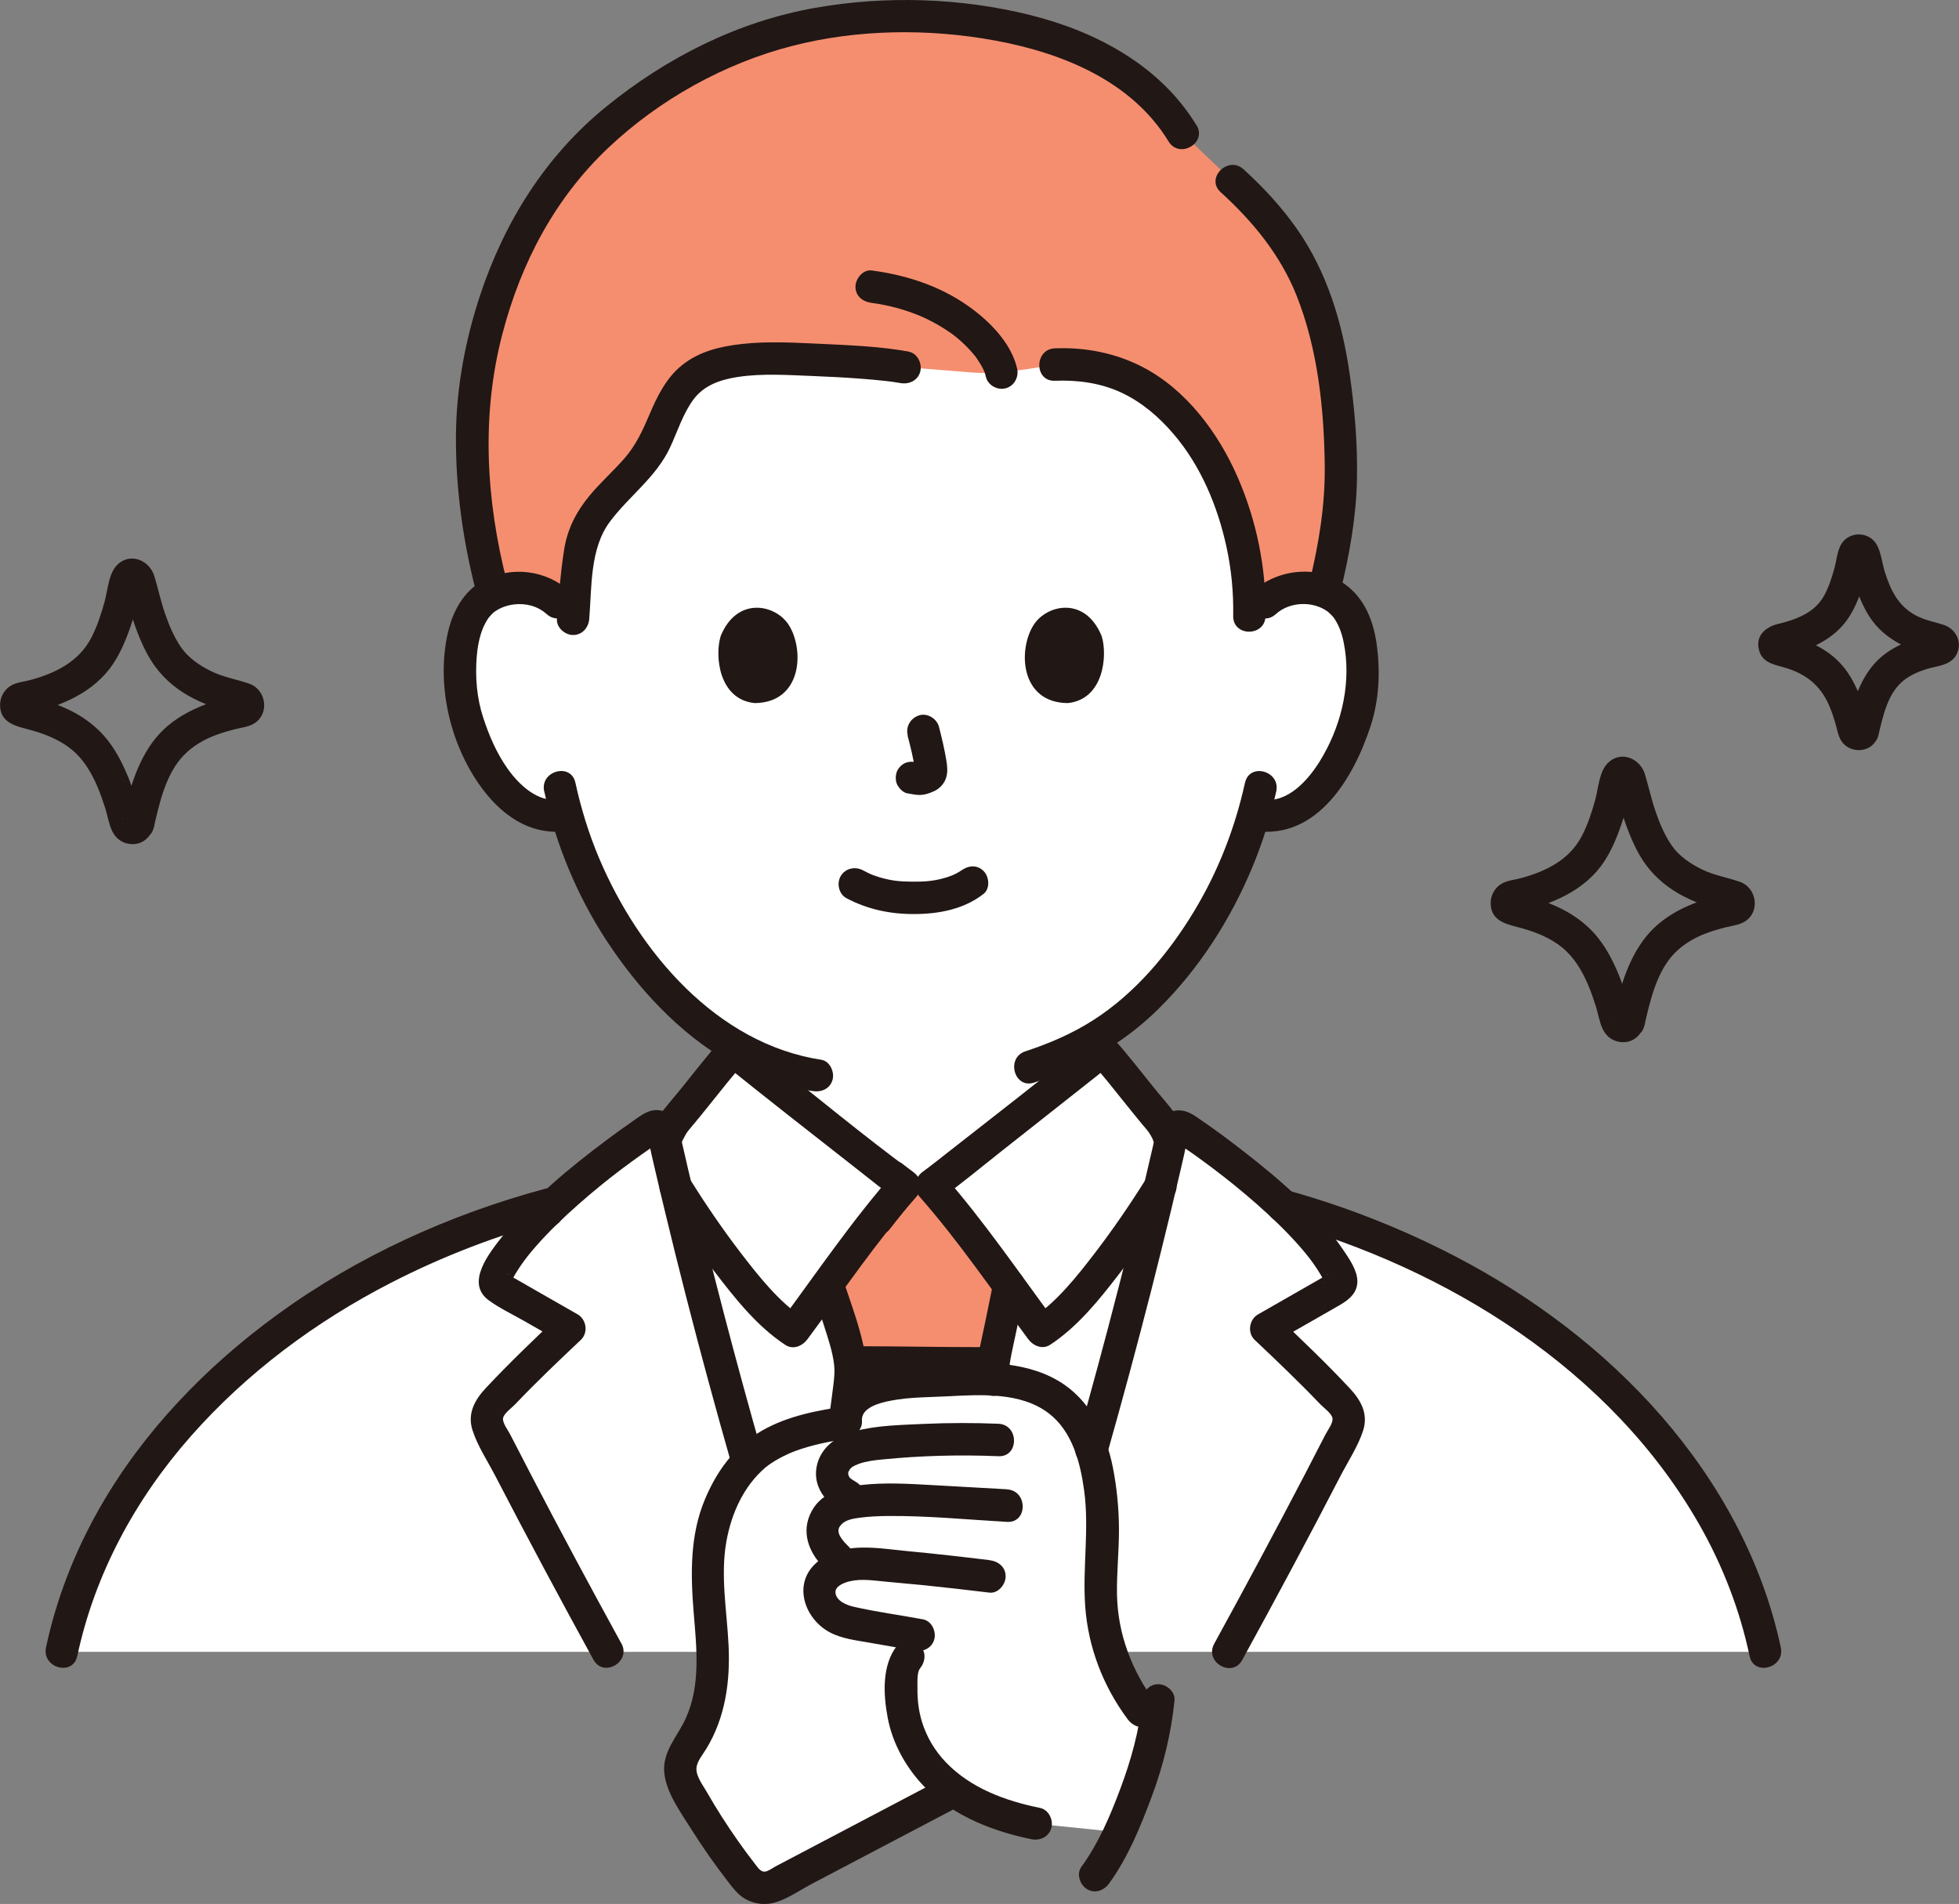
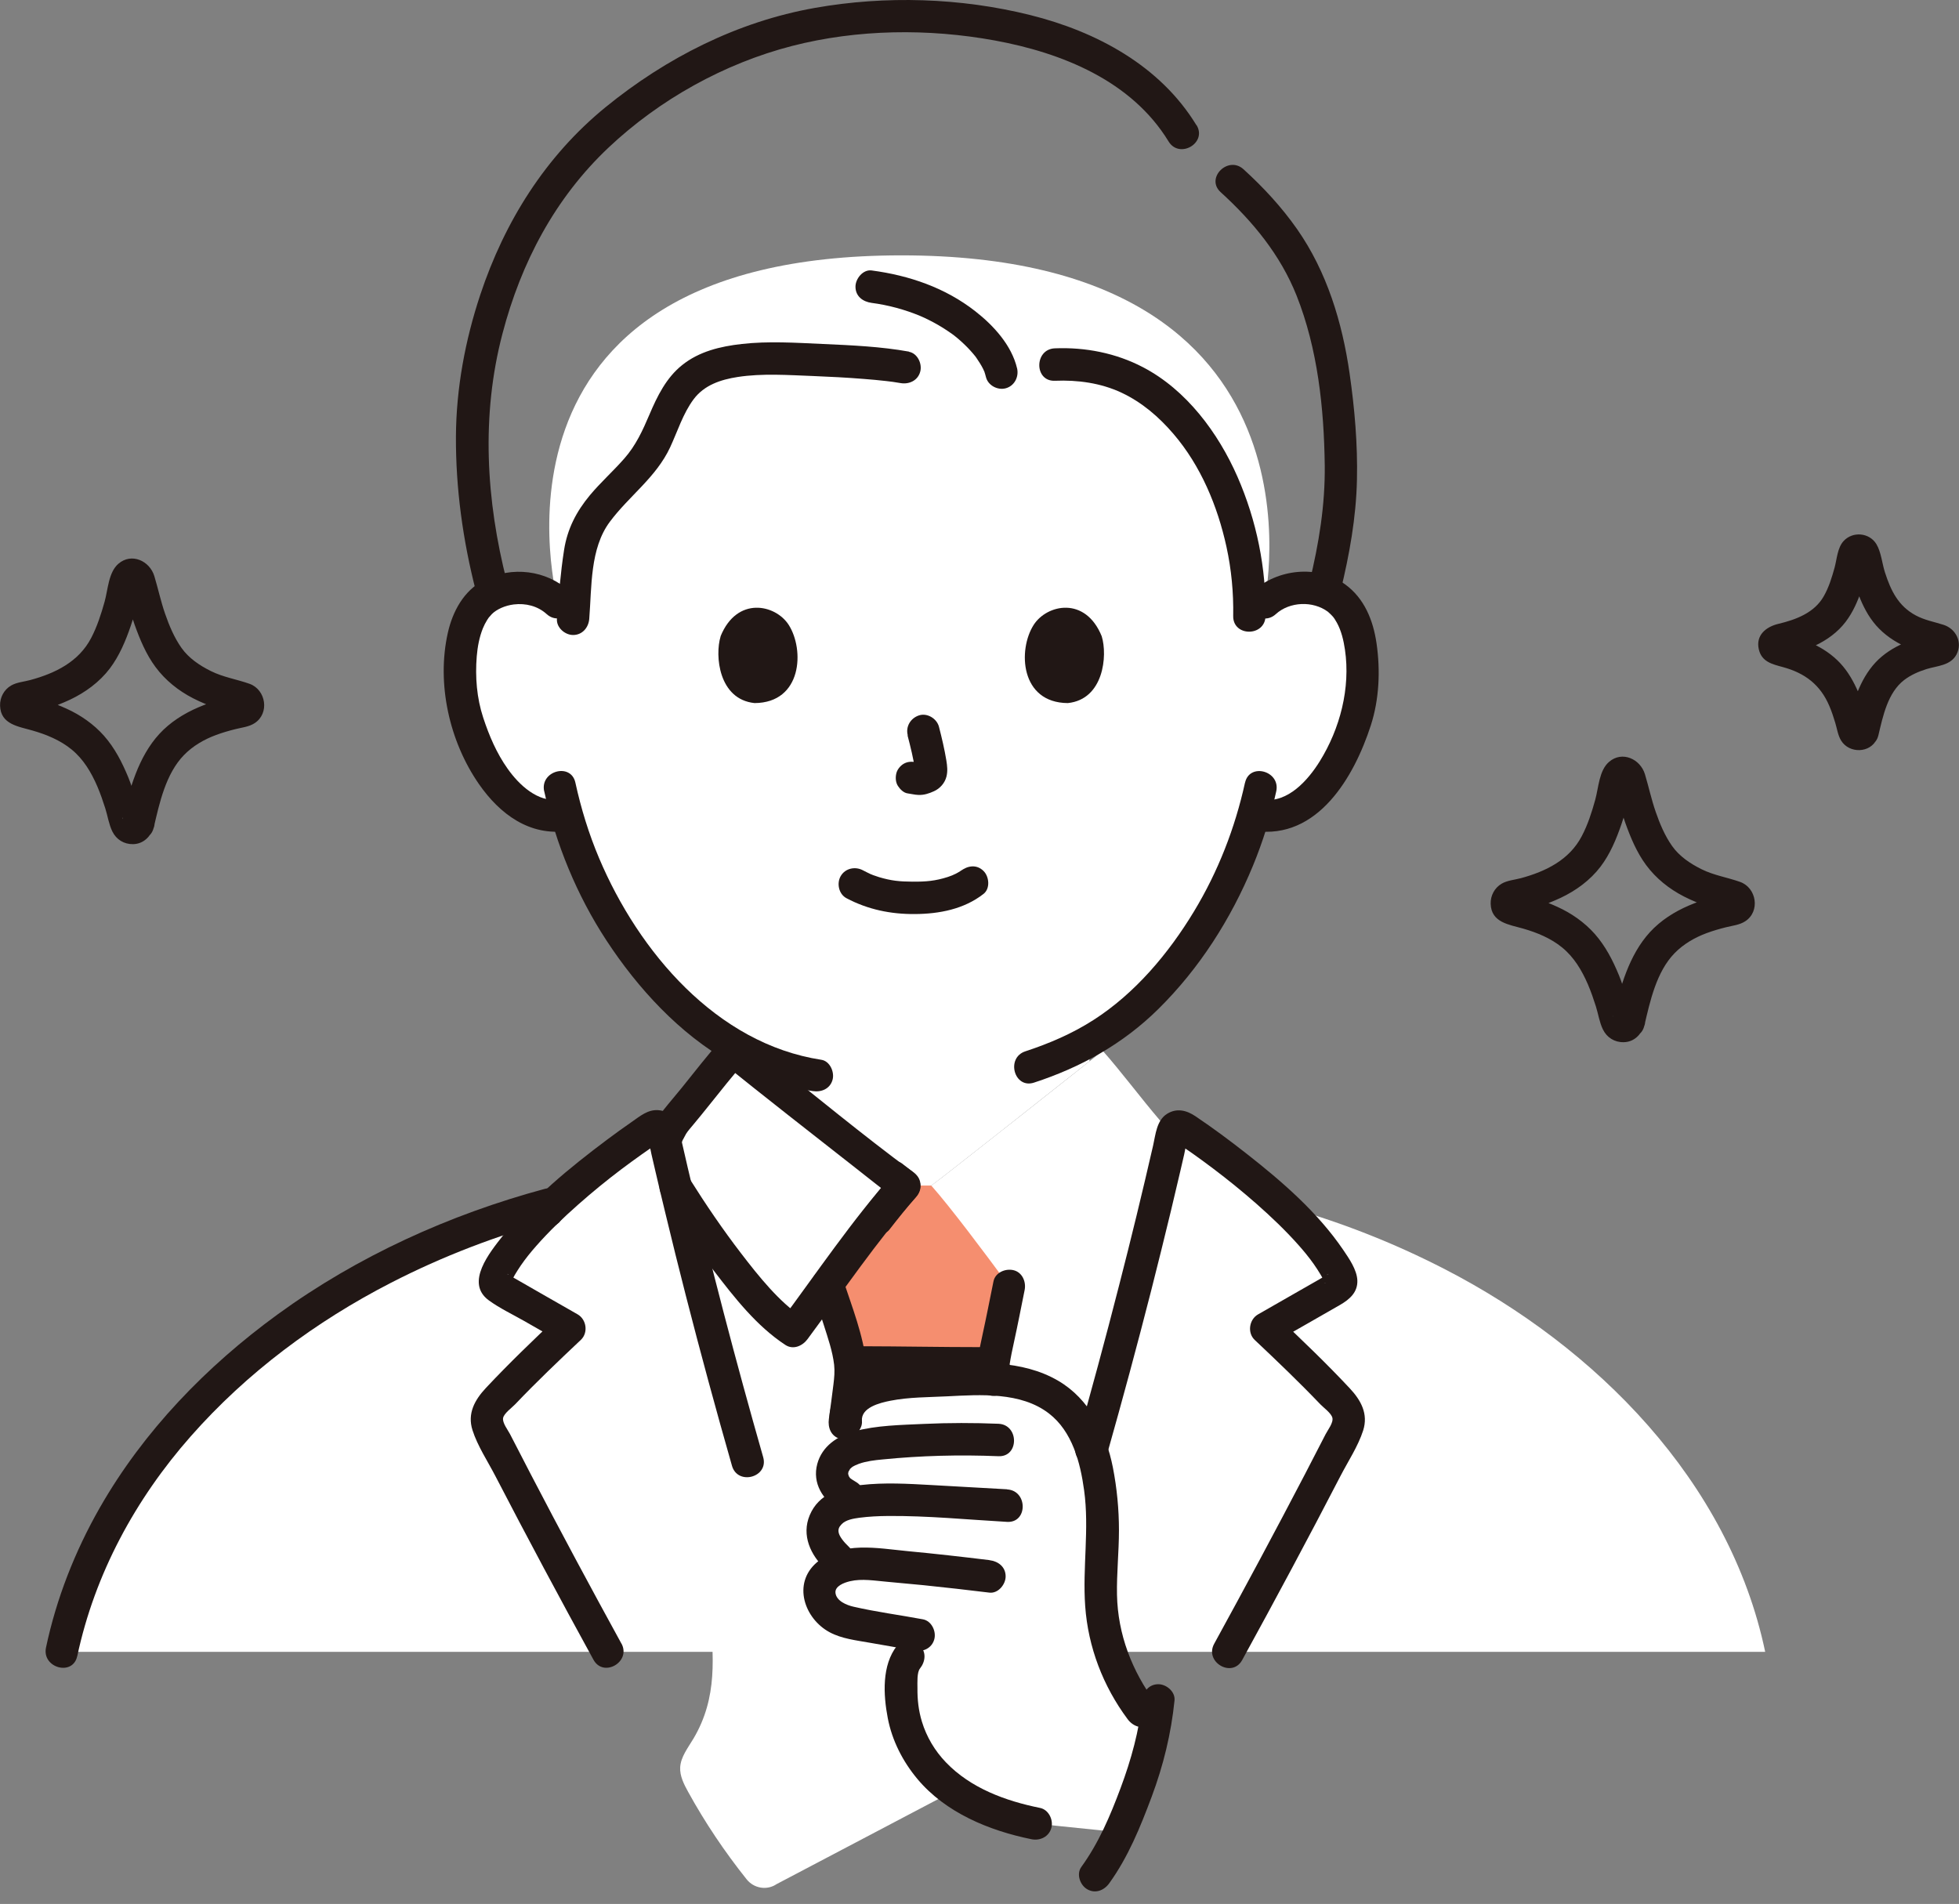
<svg xmlns="http://www.w3.org/2000/svg" width="107" height="104" viewBox="0 0 107 104" fill="none">
  <rect x="0" y="0" width="107" height="104" fill="#808080" stroke="none" />
  <g clip-path="url(#clip0_540_890)">
    <g clip-path="url(#clip1_540_890)">
      <path d="M69.06 32.917C69.682 32.315 70.521 32.09 71.242 32.116C72.806 32.171 73.468 33.02 73.755 33.519C74.609 35.007 74.572 37.743 73.998 39.438C73.594 40.638 72.927 42.473 71.323 43.791C70.595 44.389 69.491 44.762 68.483 44.467C67.769 46.97 66.463 50.002 64.156 52.819C62.636 54.676 61.172 55.943 59.508 56.884V57.97C57.393 59.646 51.399 64.384 50.869 64.76H49.404C48.845 64.362 42.196 59.107 40.449 57.719V57.331C38.587 56.308 36.894 54.791 35.275 52.819C32.975 50.013 31.673 46.996 30.955 44.496C29.973 44.74 28.917 44.371 28.21 43.795C26.606 42.477 25.94 40.642 25.535 39.441C24.962 37.747 24.925 35.007 25.782 33.523C26.069 33.024 26.731 32.175 28.295 32.12C29.013 32.094 29.852 32.319 30.477 32.921C30.477 32.921 25.274 13.949 49.235 13.949C73.196 13.949 69.06 32.921 69.06 32.921V32.917Z" fill="white" />
      <path d="M43.996 90.23C41.336 81.989 38.845 73.046 36.828 64.483C36.766 64.228 36.707 63.974 36.648 63.719C36.63 63.638 36.611 63.56 36.593 63.483C36.505 63.099 36.416 62.718 36.331 62.342C36.468 61.884 36.696 61.455 36.961 61.149C37.899 60.056 39.084 58.476 40.044 57.398C40.453 57.73 48.772 64.313 49.405 64.76H50.869C51.498 64.313 59.822 57.73 60.23 57.398C61.19 58.476 62.375 60.056 63.313 61.149C63.578 61.455 63.81 61.884 63.943 62.342C63.854 62.722 63.77 63.102 63.681 63.483C63.663 63.56 63.645 63.638 63.626 63.719C63.564 63.988 63.501 64.262 63.435 64.535C61.418 73.083 58.931 82.007 56.278 90.23H43.996Z" fill="white" />
      <path d="M38.631 90.23H43.996C41.336 81.989 38.844 73.046 36.828 64.483C36.766 64.228 36.707 63.974 36.648 63.719C36.629 63.638 36.611 63.56 36.593 63.483C36.464 62.921 36.335 62.368 36.21 61.81C36.151 61.559 35.864 61.441 35.647 61.585C34.116 62.6 32.118 64.092 30.404 65.683C27.103 66.536 23.891 67.766 20.844 69.339C12.613 73.585 5.321 80.907 3.37 90.23H38.631Z" fill="white" />
      <path d="M61.043 90.23H56.278C58.931 82.007 61.418 73.083 63.434 64.535C63.501 64.262 63.563 63.989 63.626 63.719C63.644 63.638 63.663 63.56 63.681 63.483C63.81 62.921 63.939 62.368 64.064 61.81C64.123 61.559 64.409 61.441 64.627 61.585C66.216 62.641 68.31 64.21 70.069 65.868C73.126 66.71 76.103 67.877 78.936 69.339C87.167 73.585 94.46 80.907 96.414 90.23H61.043Z" fill="white" />
      <path d="M38.771 88.085C38.624 86.291 38.51 84.459 39.176 82.583C40.335 79.541 42.09 78.285 46.215 77.706C46.031 76.938 46.726 76.207 47.554 75.893C48.349 75.59 49.239 75.524 50.108 75.476C51.37 75.405 52.635 75.306 53.901 75.346C55.167 75.387 56.462 75.627 57.481 76.266C59.06 77.255 59.693 78.998 59.983 80.652C60.156 81.627 60.241 82.613 60.237 83.599C60.237 85.009 60.05 86.416 60.164 87.823C60.351 90.175 61.37 92.472 63.074 94.329C62.743 96.194 62.117 97.9 61.172 100.089C59.258 99.89 56.58 99.616 56.58 99.616C54.891 99.28 53.353 98.693 52.12 97.815L51.528 98.125L42.425 102.914C41.895 103.276 41.181 103.157 40.78 102.655C39.573 101.141 38.506 99.55 37.593 97.892C37.354 97.46 37.123 97.006 37.152 96.53C37.185 95.965 37.579 95.47 37.877 94.968C39.216 92.712 38.966 90.43 38.775 88.089L38.771 88.085Z" fill="white" />
-       <path d="M49.419 20.06C47.62 19.731 42.244 19.491 40.655 19.657C39.628 19.765 38.565 19.99 37.766 20.658C36.707 21.544 36.339 22.995 35.721 24.24C34.646 26.4 32.118 27.515 31.717 29.933C31.423 31.709 31.427 32.374 31.265 34.309C30.838 32.647 29.421 32.071 28.299 32.112C27.74 32.13 27.295 32.252 26.941 32.422C26.187 29.66 25.815 26.847 25.79 24.465C25.628 18.668 28.141 12.424 30.735 9.47C32.192 7.654 33.553 6.561 34.547 5.815C38.995 2.484 43.702 0.896 49.276 0.896C54.85 0.896 61.54 2.218 64.583 7.281L67.298 9.865C71.066 13.281 72.887 16.822 73.219 24.672C73.329 27.301 73.023 29.446 72.306 32.3C72.008 32.193 71.655 32.123 71.239 32.108C70.521 32.083 69.683 32.308 69.057 32.91C69.057 32.91 68.645 33.305 68.236 33.703V33.644C68.325 29.487 66.794 24.709 63.567 21.91C63.361 21.729 63.144 21.559 62.923 21.4C61.374 20.285 59.512 19.816 57.614 19.909C57.614 19.909 54.733 20.488 53.169 20.352C51.605 20.219 49.416 20.056 49.416 20.056L49.419 20.06Z" fill="#F58E6F" />
      <path d="M45.928 72.392C46.189 73.234 46.454 74.102 46.469 74.988C46.469 75.135 46.344 76.143 46.127 77.716C46.156 77.713 46.182 77.709 46.211 77.702C46.027 76.934 46.723 76.203 47.55 75.889C48.345 75.586 49.236 75.519 50.104 75.471C51.366 75.401 52.632 75.302 53.898 75.342C54.026 75.342 54.159 75.353 54.291 75.361C54.255 75.05 54.233 74.862 54.233 74.825C54.233 74.331 54.564 72.924 54.608 72.702C54.818 71.701 54.917 71.181 55.105 70.232C53.714 68.345 51.925 65.956 50.866 64.76H49.401C48.36 65.938 46.612 68.264 45.232 70.136C45.236 70.147 45.236 70.151 45.236 70.151C45.501 70.963 45.711 71.705 45.924 72.392H45.928Z" fill="#F58E6F" />
      <path d="M53.547 73.585C51.38 73.585 49.209 73.541 47.042 73.537C45.905 73.537 45.905 75.309 47.042 75.309C49.209 75.309 51.38 75.354 53.547 75.358C54.684 75.358 54.684 73.585 53.547 73.585Z" fill="#211715" />
      <path d="M68.001 42.754C67.456 45.235 66.529 47.613 65.216 49.784C63.825 52.084 61.996 54.263 59.718 55.721C58.559 56.464 57.308 56.999 56.006 57.427C54.928 57.778 55.391 59.491 56.477 59.137C59.038 58.302 61.341 57.021 63.269 55.116C65.513 52.9 67.232 50.201 68.435 47.292C68.976 45.977 69.403 44.615 69.708 43.226C69.951 42.115 68.251 41.639 68.004 42.754H68.001Z" fill="#211715" />
      <path d="M44.353 70.413C44.574 71.074 44.791 71.739 45.004 72.403C45.225 73.101 45.475 73.818 45.56 74.549C45.6 74.914 45.567 75.254 45.523 75.616C45.446 76.247 45.361 76.875 45.273 77.506C45.207 77.979 45.387 78.459 45.891 78.596C46.303 78.71 46.914 78.455 46.976 77.975C47.079 77.229 47.179 76.484 47.274 75.734C47.326 75.309 47.37 74.925 47.322 74.497C47.149 72.931 46.553 71.425 46.06 69.937C45.909 69.483 45.449 69.187 44.975 69.317C44.533 69.439 44.206 69.952 44.357 70.406L44.353 70.413Z" fill="#211715" />
      <path d="M33.944 89.784C32.262 86.716 30.606 83.636 28.991 80.531C28.612 79.8 28.233 79.069 27.858 78.338C27.744 78.116 27.431 77.721 27.479 77.459C27.523 77.204 27.972 76.886 28.141 76.705C29.296 75.491 30.511 74.335 31.728 73.187C32.141 72.795 32.034 72.072 31.548 71.794C30.871 71.407 30.19 71.019 29.513 70.631C29.201 70.451 28.888 70.273 28.575 70.092C28.417 70.004 28.262 69.911 28.104 69.823C28.001 69.764 27.894 69.705 27.791 69.642C27.655 69.564 27.651 69.557 27.777 69.623L27.898 70.07C27.898 70.17 27.924 69.996 27.957 69.937C28.008 69.841 28.06 69.742 28.115 69.646C28.222 69.465 28.336 69.287 28.454 69.114C28.704 68.752 28.98 68.409 29.27 68.08C29.984 67.264 30.772 66.514 31.581 65.798C32.336 65.13 33.116 64.491 33.918 63.885C34.289 63.605 34.665 63.332 35.044 63.062C35.239 62.922 35.437 62.785 35.636 62.648C35.713 62.597 35.787 62.545 35.864 62.493C35.919 62.456 35.975 62.419 36.03 62.383C36.206 62.276 36.085 62.279 35.658 62.39L35.342 62.072C35.445 62.209 35.518 62.778 35.581 63.044C35.658 63.372 35.732 63.701 35.809 64.026C35.982 64.775 36.162 65.521 36.343 66.271C36.707 67.785 37.082 69.295 37.468 70.801C38.263 73.903 39.102 76.993 39.981 80.069C40.294 81.162 41.998 80.697 41.685 79.597C40.188 74.357 38.808 69.088 37.564 63.782C37.432 63.21 37.299 62.641 37.17 62.069C37.012 61.382 36.762 60.691 35.938 60.64C35.375 60.607 34.955 60.972 34.517 61.275C34.057 61.592 33.609 61.917 33.16 62.253C31.11 63.789 29.053 65.466 27.468 67.497C26.761 68.401 25.381 70.067 26.698 71.03C27.291 71.462 27.986 71.791 28.623 72.153C29.3 72.54 29.981 72.928 30.658 73.316L30.477 71.924C29.134 73.19 27.799 74.472 26.537 75.819C25.926 76.473 25.517 77.215 25.808 78.123C26.084 78.987 26.64 79.822 27.055 80.623C28.799 83.99 30.591 87.336 32.416 90.663C32.965 91.663 34.492 90.77 33.94 89.769L33.944 89.784Z" fill="#211715" />
      <path d="M49.57 40.173C49.736 40.804 49.894 41.447 49.989 42.093L49.956 41.856C49.967 41.945 49.971 42.034 49.964 42.122L49.997 41.886C49.989 41.927 49.982 41.967 49.967 42.004L50.056 41.794C50.045 41.819 50.03 41.845 50.015 41.871L50.155 41.69C50.137 41.716 50.118 41.731 50.093 41.753L50.273 41.613C50.225 41.642 50.173 41.668 50.122 41.694L50.332 41.605C50.247 41.642 50.166 41.664 50.078 41.679L50.313 41.646C50.232 41.657 50.155 41.653 50.074 41.646L50.31 41.679C50.218 41.668 50.129 41.646 50.041 41.631C49.794 41.598 49.585 41.591 49.36 41.72C49.176 41.827 49.003 42.037 48.956 42.248C48.904 42.473 48.915 42.728 49.044 42.931C49.158 43.108 49.353 43.308 49.57 43.337C49.769 43.363 49.956 43.415 50.159 43.422C50.46 43.437 50.744 43.344 51.016 43.219C51.347 43.068 51.608 42.772 51.697 42.414C51.77 42.111 51.737 41.838 51.689 41.535C51.586 40.915 51.443 40.306 51.285 39.696C51.167 39.25 50.648 38.932 50.199 39.076C49.739 39.224 49.456 39.685 49.581 40.165L49.57 40.173Z" fill="#211715" />
      <path d="M39.359 34.764C39.039 35.805 39.249 38.202 41.214 38.405C43.815 38.39 43.951 35.491 43.076 34.129C42.358 33.014 40.253 32.549 39.356 34.76L39.359 34.764Z" fill="#211715" />
      <path d="M60.178 34.764C60.498 35.805 60.289 38.202 58.324 38.405C55.722 38.39 55.586 35.491 56.462 34.129C57.179 33.014 59.284 32.549 60.178 34.76V34.764Z" fill="#211715" />
      <path d="M31.103 32.29C29.837 31.138 27.953 30.909 26.434 31.692C25.337 32.257 24.723 33.394 24.461 34.565C23.836 37.345 24.542 40.498 26.161 42.832C27.306 44.479 28.928 45.682 31.011 45.391C31.486 45.324 31.743 44.719 31.629 44.301C31.489 43.792 31.018 43.615 30.544 43.681C29.374 43.844 28.347 42.869 27.729 41.994C27.125 41.145 26.717 40.188 26.393 39.202C26.04 38.128 25.948 36.976 26.04 35.85C26.084 35.333 26.18 34.805 26.375 34.321C26.441 34.158 26.522 34.003 26.614 33.856C26.651 33.797 26.691 33.737 26.732 33.682C26.629 33.819 26.824 33.59 26.86 33.549C27.125 33.28 27.596 33.073 28.064 33.017C28.708 32.94 29.366 33.099 29.856 33.542C30.695 34.306 31.949 33.058 31.103 32.29Z" fill="#211715" />
      <path d="M69.686 33.545C70.44 32.858 71.713 32.81 72.53 33.416C72.574 33.449 72.751 33.619 72.85 33.737C72.758 33.63 72.861 33.752 72.891 33.8C72.935 33.87 72.979 33.94 73.019 34.014C73.266 34.461 73.387 34.985 73.461 35.487C73.77 37.588 73.192 39.804 72.081 41.591C71.448 42.61 70.341 43.869 68.998 43.681C68.527 43.614 68.049 43.795 67.912 44.301C67.798 44.715 68.052 45.324 68.531 45.39C71.971 45.874 73.961 42.444 74.874 39.623C75.334 38.197 75.4 36.624 75.187 35.148C75.006 33.888 74.521 32.677 73.465 31.917C71.963 30.831 69.77 31.078 68.439 32.293C67.596 33.061 68.847 34.313 69.686 33.545Z" fill="#211715" />
      <path d="M73.222 32.282C73.707 30.292 74.072 28.265 74.116 26.209C74.16 24.274 73.991 22.317 73.715 20.404C73.314 17.609 72.475 14.843 70.845 12.513C70.002 11.31 69.005 10.232 67.92 9.246C67.081 8.481 65.826 9.729 66.672 10.497C68.45 12.115 69.936 13.935 70.816 16.139C71.975 19.053 72.317 22.302 72.357 25.415C72.383 27.59 72.037 29.705 71.522 31.81C71.25 32.918 72.953 33.39 73.225 32.282H73.222Z" fill="#211715" />
      <path d="M65.348 6.838C63.361 3.578 59.88 1.724 56.274 0.823C52.47 -0.126 48.363 -0.251 44.507 0.432C40.279 1.181 36.386 3.157 33.071 5.859C29.793 8.536 27.559 12.107 26.231 16.106C25.407 18.587 24.918 21.216 24.903 23.834C24.888 26.67 25.282 29.513 25.985 32.256C26.268 33.361 27.971 32.892 27.688 31.784C26.547 27.334 26.271 22.697 27.445 18.225C28.461 14.345 30.312 10.822 33.24 8.06C36.015 5.442 39.551 3.467 43.264 2.51C46.836 1.591 50.707 1.547 54.335 2.211C57.996 2.883 61.804 4.408 63.828 7.728C64.421 8.699 65.948 7.809 65.355 6.834L65.348 6.838Z" fill="#211715" />
      <path d="M49.651 19.207C48.11 18.93 46.52 18.86 44.956 18.79C43.488 18.724 41.972 18.624 40.508 18.79C39.341 18.923 38.193 19.193 37.259 19.942C36.39 20.636 35.901 21.637 35.474 22.641C35.102 23.516 34.727 24.336 34.094 25.052C33.491 25.739 32.806 26.349 32.221 27.05C31.478 27.944 30.989 28.889 30.809 30.045C30.613 31.293 30.522 32.541 30.419 33.8C30.382 34.276 30.853 34.686 31.302 34.686C31.809 34.686 32.148 34.28 32.185 33.8C32.325 32.057 32.218 29.967 33.307 28.505C34.363 27.087 35.831 26.083 36.6 24.439C37.008 23.564 37.303 22.59 37.884 21.811C38.466 21.031 39.367 20.736 40.294 20.592C41.637 20.385 43.058 20.489 44.412 20.54C45.335 20.577 46.259 20.625 47.182 20.699C47.591 20.732 47.999 20.766 48.404 20.814C48.463 20.821 48.525 20.828 48.584 20.836C48.621 20.839 48.971 20.887 48.761 20.858C48.901 20.876 49.037 20.898 49.177 20.924C49.644 21.009 50.13 20.795 50.262 20.304C50.38 19.876 50.119 19.3 49.644 19.215L49.651 19.207Z" fill="#211715" />
      <path d="M55.553 20.123C55.255 18.857 54.265 17.778 53.272 17.003C51.623 15.714 49.662 15.046 47.609 14.773C47.135 14.71 46.726 15.223 46.726 15.659C46.726 16.191 47.135 16.482 47.609 16.545C48.514 16.663 49.427 16.911 50.269 17.262C50.505 17.358 50.961 17.586 51.263 17.764C51.428 17.86 51.594 17.963 51.752 18.07C51.837 18.125 51.918 18.185 51.999 18.24C52.025 18.258 52.22 18.402 52.087 18.303C52.352 18.509 52.602 18.735 52.838 18.975C52.937 19.078 53.033 19.181 53.125 19.289C53.176 19.348 53.224 19.41 53.276 19.47C53.316 19.521 53.305 19.503 53.239 19.422C53.265 19.455 53.29 19.492 53.316 19.525C53.46 19.735 53.596 19.946 53.71 20.175C53.732 20.223 53.75 20.271 53.776 20.315C53.658 20.101 53.739 20.219 53.761 20.286C53.791 20.389 53.828 20.485 53.85 20.588C53.96 21.054 54.49 21.331 54.935 21.209C55.41 21.079 55.66 20.585 55.553 20.119V20.123Z" fill="#211715" />
      <path d="M69.123 33.653C69.167 31.042 68.637 28.439 67.592 26.046C66.54 23.642 64.796 21.294 62.433 20.061C60.951 19.285 59.284 18.96 57.617 19.027C56.484 19.071 56.48 20.844 57.617 20.799C58.861 20.748 60.126 20.918 61.263 21.453C62.375 21.977 63.302 22.775 64.097 23.705C65.587 25.444 66.503 27.645 66.989 29.868C67.261 31.112 67.379 32.375 67.357 33.649C67.338 34.79 69.104 34.79 69.123 33.649V33.653Z" fill="#211715" />
-       <path d="M62.603 64.388C61.727 65.787 60.793 67.153 59.788 68.464C58.839 69.701 57.706 71.126 56.473 71.931L57.68 72.249C55.66 69.524 53.735 66.684 51.491 64.133L51.311 65.525C52.499 64.672 53.629 63.727 54.777 62.822C56.377 61.563 57.978 60.3 59.575 59.034C60.002 58.698 60.428 58.362 60.852 58.018H59.604C60.259 58.76 60.874 59.539 61.492 60.311C61.786 60.677 62.081 61.046 62.379 61.404C62.507 61.559 62.643 61.703 62.758 61.869C62.827 61.973 62.89 62.08 62.945 62.194C62.967 62.239 63.056 62.534 63.056 62.335C63.056 63.475 64.822 63.475 64.822 62.335C64.822 61.784 64.413 61.135 64.09 60.71C63.751 60.267 63.376 59.85 63.026 59.414C62.309 58.524 61.609 57.619 60.852 56.763C60.513 56.379 59.954 56.478 59.604 56.763C56.984 58.886 54.32 60.954 51.664 63.032C51.495 63.165 51.329 63.295 51.16 63.428C51.09 63.483 51.02 63.535 50.95 63.59C50.755 63.741 51.068 63.498 50.887 63.638C50.733 63.756 50.578 63.878 50.42 63.992C49.942 64.336 49.839 64.927 50.24 65.385C52.385 67.822 54.217 70.535 56.153 73.138C56.425 73.508 56.925 73.74 57.36 73.456C58.861 72.47 60.031 71.008 61.116 69.601C62.187 68.213 63.188 66.765 64.123 65.277C64.73 64.31 63.203 63.42 62.596 64.384L62.603 64.388Z" fill="#211715" />
      <path d="M48.363 65.075C48.562 65.226 48.757 65.381 48.959 65.529L48.779 64.137C48.267 64.713 47.789 65.318 47.318 65.924C47.167 66.116 47.06 66.293 47.06 66.552C47.06 66.769 47.156 67.028 47.318 67.179C47.487 67.334 47.708 67.449 47.944 67.438C48.161 67.427 48.429 67.36 48.569 67.179C49.04 66.574 49.519 65.968 50.03 65.392C50.221 65.178 50.31 64.934 50.273 64.646C50.232 64.355 50.085 64.17 49.85 64C49.647 63.852 49.452 63.697 49.254 63.546C49.084 63.417 48.768 63.402 48.573 63.457C48.367 63.513 48.146 63.671 48.047 63.863C47.94 64.07 47.885 64.318 47.958 64.546L48.047 64.757C48.124 64.89 48.231 64.997 48.363 65.075Z" fill="#211715" />
      <path d="M29.027 66.145C29.038 66.068 29.049 65.99 29.057 65.909C29.086 65.839 29.116 65.769 29.145 65.699C29.189 65.64 29.237 65.581 29.281 65.522C29.34 65.477 29.399 65.429 29.461 65.385L29.671 65.296L29.907 65.263C29.785 65.259 29.671 65.285 29.564 65.341C29.454 65.377 29.358 65.437 29.281 65.525C29.197 65.606 29.134 65.702 29.097 65.809C29.042 65.917 29.016 66.027 29.02 66.153L29.053 66.389C29.093 66.541 29.171 66.67 29.281 66.781L29.461 66.921C29.598 67.002 29.748 67.043 29.907 67.043L30.142 67.01C30.146 67.01 30.352 66.921 30.355 66.921L30.536 66.781L30.676 66.6L30.764 66.389C30.764 66.389 30.793 66.157 30.797 66.153C30.801 66.031 30.775 65.917 30.72 65.809C30.683 65.699 30.624 65.606 30.536 65.525C30.455 65.44 30.363 65.377 30.253 65.341C30.146 65.285 30.035 65.259 29.91 65.263L29.675 65.296C29.524 65.337 29.395 65.414 29.285 65.525L29.145 65.706C29.064 65.843 29.024 65.994 29.024 66.153L29.027 66.145Z" fill="#211715" />
      <path d="M4.22 90.467C5.173 85.977 7.399 81.882 10.42 78.456C13.485 74.977 17.253 72.178 21.363 70.066C24.189 68.615 27.158 67.478 30.223 66.651C31.32 66.356 30.853 64.646 29.752 64.941C24.553 66.344 19.527 68.623 15.163 71.798C11.274 74.63 7.845 78.164 5.446 82.366C4.092 84.74 3.08 87.317 2.513 89.994C2.278 91.106 3.977 91.582 4.217 90.467H4.22Z" fill="#211715" />
-       <path d="M69.833 66.725C79.05 69.28 88.014 74.819 92.841 83.322C94.107 85.556 95.031 87.953 95.564 90.467C95.8 91.582 97.503 91.109 97.268 89.994C96.263 85.275 93.894 80.974 90.748 77.359C87.62 73.766 83.72 70.831 79.507 68.638C76.578 67.113 73.487 65.898 70.308 65.015C69.212 64.713 68.744 66.418 69.837 66.725H69.833Z" fill="#211715" />
      <path d="M37.214 62.338C37.214 62.53 37.269 62.301 37.291 62.268C37.358 62.165 37.406 62.043 37.472 61.936C37.578 61.766 37.715 61.618 37.843 61.463C38.16 61.087 38.469 60.699 38.778 60.315C39.396 59.543 40.011 58.764 40.666 58.022H39.418C41.854 59.986 44.323 61.91 46.785 63.841C47.506 64.406 48.22 64.982 48.956 65.525L48.775 64.133C46.527 66.677 44.61 69.524 42.586 72.249L43.793 71.931C42.564 71.123 41.427 69.701 40.482 68.468C39.477 67.161 38.546 65.791 37.667 64.391L37.788 64.838C37.788 63.694 36.022 63.694 36.022 64.838C36.022 65.241 36.357 65.628 36.567 65.957C36.798 66.315 37.03 66.666 37.269 67.02C37.821 67.836 38.395 68.638 38.995 69.42C40.125 70.894 41.332 72.441 42.899 73.467C43.33 73.748 43.834 73.519 44.106 73.15C46.038 70.547 47.866 67.825 50.015 65.396C50.424 64.934 50.31 64.355 49.835 64.004C47.108 61.991 44.43 59.772 41.751 57.645C41.387 57.354 41.019 57.066 40.655 56.774C40.301 56.49 39.749 56.386 39.407 56.774C38.649 57.631 37.95 58.535 37.233 59.425C36.905 59.831 36.563 60.223 36.239 60.633C35.886 61.079 35.437 61.755 35.437 62.346C35.437 63.487 37.203 63.487 37.203 62.346L37.214 62.338Z" fill="#211715" />
      <path d="M29.727 43.227C30.359 46.106 31.504 48.898 33.119 51.364C34.841 53.993 37.108 56.464 39.86 58.022C41.262 58.816 42.796 59.355 44.389 59.599C44.86 59.672 45.339 59.48 45.475 58.978C45.589 58.561 45.331 57.959 44.857 57.889C39.139 57.014 34.882 51.985 32.725 46.882C32.162 45.553 31.735 44.161 31.427 42.75C31.184 41.639 29.48 42.108 29.723 43.223L29.727 43.227Z" fill="#211715" />
      <path d="M60.472 79.42C61.311 76.458 62.113 73.486 62.875 70.503C63.243 69.055 63.603 67.604 63.953 66.153C64.13 65.422 64.303 64.687 64.472 63.956C64.542 63.653 64.612 63.35 64.682 63.048C64.744 62.782 64.818 62.213 64.921 62.077L64.604 62.394C64.49 62.483 63.949 62.195 64.339 62.457C64.435 62.52 64.527 62.582 64.619 62.649C64.796 62.771 64.972 62.892 65.145 63.014C65.52 63.28 65.888 63.55 66.256 63.827C67.073 64.443 67.868 65.09 68.637 65.765C69.432 66.467 70.201 67.198 70.904 67.988C71.205 68.324 71.492 68.675 71.754 69.044C71.89 69.24 72.022 69.439 72.144 69.646C72.188 69.724 72.232 69.801 72.276 69.882C72.309 69.941 72.339 69.997 72.364 70.056C72.405 70.126 72.405 70.133 72.364 70.078L72.486 69.631C72.611 69.565 72.607 69.568 72.471 69.65C72.394 69.694 72.313 69.738 72.236 69.782C72.077 69.871 71.923 69.963 71.765 70.052C71.426 70.248 71.088 70.44 70.745 70.635C70.068 71.023 69.388 71.411 68.711 71.799C68.229 72.076 68.118 72.799 68.53 73.191C69.748 74.339 70.959 75.498 72.118 76.71C72.294 76.894 72.707 77.186 72.773 77.441C72.843 77.71 72.523 78.109 72.405 78.341C72.03 79.073 71.654 79.804 71.272 80.535C69.656 83.636 68.001 86.72 66.319 89.788C65.771 90.789 67.294 91.682 67.846 90.681C69.671 87.355 71.463 84.013 73.207 80.642C73.623 79.837 74.175 79.006 74.454 78.142C74.745 77.234 74.337 76.492 73.726 75.838C72.464 74.487 71.128 73.209 69.785 71.939L69.605 73.331C70.804 72.644 72.007 71.965 73.207 71.271C73.715 70.975 74.164 70.588 74.138 69.938C74.112 69.354 73.685 68.745 73.365 68.272C71.971 66.223 70.032 64.543 68.096 63.026C67.184 62.309 66.249 61.615 65.289 60.969C64.81 60.648 64.277 60.515 63.754 60.836C63.169 61.198 63.121 61.966 62.982 62.575C62.397 65.126 61.779 67.671 61.127 70.204C60.38 73.128 59.589 76.041 58.769 78.943C58.456 80.044 60.16 80.513 60.472 79.416V79.42Z" fill="#211715" />
      <path d="M55.174 75.358C55.152 75.181 55.123 75.004 55.119 74.826C55.119 74.749 55.126 74.671 55.134 74.597C55.141 74.524 55.189 74.442 55.126 74.653C55.141 74.609 55.141 74.557 55.148 74.513C55.211 74.11 55.296 73.708 55.384 73.309C55.59 72.367 55.774 71.418 55.965 70.469C56.057 70.015 55.837 69.491 55.347 69.38C54.906 69.28 54.357 69.513 54.262 70C54.067 70.964 53.879 71.928 53.669 72.888C53.581 73.29 53.496 73.693 53.434 74.099C53.364 74.553 53.353 74.911 53.408 75.362C53.463 75.82 53.776 76.27 54.291 76.248C54.722 76.23 55.233 75.853 55.174 75.362V75.358Z" fill="#211715" />
      <path d="M6.689 44.73V44.681C6.796 44.574 6.899 44.471 7.006 44.364C7.197 44.312 7.381 44.334 7.558 44.438L7.786 44.829C7.473 44.065 7.326 43.234 7.009 42.466C6.671 41.646 6.27 40.86 5.681 40.192C5.122 39.56 4.401 39.058 3.635 38.711C3.245 38.534 2.844 38.375 2.436 38.249C2.152 38.161 1.531 38.061 1.413 37.972L1.729 38.29C1.766 38.43 1.766 38.571 1.729 38.711L1.413 39.028C1.553 38.925 2.226 38.822 2.531 38.726C2.973 38.585 3.403 38.416 3.823 38.22C4.658 37.825 5.431 37.26 5.994 36.521C6.516 35.831 6.859 35.015 7.138 34.199C7.274 33.804 7.388 33.401 7.495 32.999C7.55 32.788 7.602 32.574 7.65 32.36C7.668 32.279 7.686 32.197 7.705 32.12C7.72 32.057 7.797 31.873 7.756 31.932L7.44 32.249C7.252 32.297 7.068 32.275 6.895 32.179L6.667 31.788C6.958 32.537 7.079 33.364 7.355 34.129C7.642 34.93 7.981 35.746 8.492 36.433C9.029 37.16 9.751 37.736 10.553 38.146C10.983 38.367 11.44 38.552 11.899 38.703C12.201 38.803 12.874 38.914 13.014 39.021L12.698 38.703C12.661 38.563 12.661 38.423 12.698 38.283L13.014 37.965C13.077 37.917 12.977 37.98 12.926 37.991C12.816 38.009 12.705 38.039 12.595 38.065C12.415 38.105 12.238 38.15 12.061 38.201C11.642 38.319 11.237 38.467 10.836 38.637C10.041 38.977 9.287 39.453 8.698 40.096C7.55 41.351 7.072 43.112 6.693 44.733C6.432 45.841 8.135 46.317 8.397 45.206C8.709 43.865 9.055 42.263 10.049 41.244C10.534 40.745 11.152 40.387 11.804 40.147C12.15 40.018 12.507 39.915 12.867 39.826C13.22 39.737 13.599 39.704 13.909 39.501C14.736 38.962 14.53 37.673 13.629 37.352C12.922 37.101 12.194 36.994 11.513 36.654C10.906 36.352 10.314 35.956 9.916 35.395C9.519 34.834 9.243 34.177 9.018 33.527C8.783 32.851 8.636 32.153 8.43 31.47C8.179 30.639 7.186 30.174 6.468 30.794C5.924 31.263 5.898 32.205 5.714 32.866C5.523 33.545 5.306 34.225 4.978 34.852C4.301 36.148 3.021 36.776 1.659 37.145C1.321 37.238 0.912 37.267 0.603 37.448C0.217 37.673 -0.011 38.102 0.004 38.548C0.033 39.571 1.008 39.682 1.773 39.904C2.531 40.121 3.289 40.432 3.908 40.937C4.559 41.469 4.982 42.185 5.313 42.95C5.482 43.345 5.622 43.751 5.751 44.157C5.88 44.563 5.946 45.029 6.134 45.413C6.351 45.859 6.774 46.121 7.271 46.111C7.834 46.099 8.213 45.704 8.4 45.209C8.569 44.763 8.213 44.238 7.782 44.12C7.285 43.984 6.866 44.29 6.697 44.741L6.689 44.73Z" fill="#211715" />
      <path d="M88.113 55.552V55.504L88.43 55.186C88.621 55.135 88.805 55.157 88.981 55.26L89.21 55.651C88.897 54.887 88.75 54.056 88.433 53.288C88.095 52.465 87.694 51.682 87.105 51.014C86.546 50.382 85.825 49.88 85.059 49.533C84.669 49.356 84.268 49.197 83.86 49.072C83.576 48.983 82.954 48.883 82.837 48.795L83.153 49.112C83.19 49.252 83.19 49.393 83.153 49.533L82.837 49.851C82.977 49.747 83.65 49.644 83.955 49.548C84.397 49.408 84.827 49.238 85.247 49.042C86.082 48.647 86.855 48.082 87.418 47.344C87.944 46.653 88.282 45.837 88.562 45.021C88.698 44.626 88.812 44.224 88.919 43.821C88.974 43.611 89.026 43.396 89.073 43.182C89.092 43.101 89.11 43.02 89.129 42.942C89.143 42.88 89.221 42.695 89.177 42.754L88.86 43.072C88.672 43.12 88.488 43.097 88.316 43.001L88.087 42.61C88.378 43.359 88.499 44.187 88.775 44.951C89.062 45.752 89.401 46.568 89.912 47.255C90.45 47.982 91.171 48.558 91.973 48.968C92.403 49.19 92.86 49.374 93.32 49.526C93.621 49.626 94.295 49.736 94.434 49.843L94.118 49.526C94.081 49.386 94.081 49.245 94.118 49.105L94.434 48.787C94.497 48.739 94.398 48.802 94.346 48.813C94.236 48.832 94.125 48.861 94.015 48.887C93.835 48.928 93.658 48.972 93.481 49.024C93.062 49.142 92.657 49.289 92.256 49.459C91.462 49.799 90.707 50.275 90.118 50.918C88.97 52.173 88.492 53.934 88.109 55.556C87.848 56.663 89.552 57.139 89.813 56.028C90.126 54.688 90.472 53.085 91.465 52.066C91.951 51.568 92.569 51.209 93.22 50.969C93.57 50.84 93.923 50.737 94.284 50.648C94.637 50.56 95.016 50.526 95.325 50.323C96.153 49.784 95.947 48.496 95.045 48.174C94.339 47.923 93.61 47.816 92.93 47.477C92.323 47.174 91.73 46.779 91.333 46.217C90.935 45.656 90.659 44.999 90.435 44.349C90.199 43.673 90.052 42.975 89.846 42.292C89.596 41.462 88.603 40.996 87.885 41.617C87.34 42.086 87.315 43.027 87.131 43.688C86.943 44.367 86.726 45.047 86.395 45.675C85.718 46.971 84.437 47.598 83.076 47.968C82.734 48.06 82.329 48.089 82.02 48.27C81.633 48.496 81.405 48.924 81.42 49.371C81.45 50.394 82.425 50.504 83.19 50.722C83.948 50.94 84.706 51.25 85.324 51.756C85.975 52.288 86.398 53.004 86.73 53.768C86.899 54.163 87.039 54.57 87.168 54.976C87.296 55.382 87.362 55.847 87.55 56.231C87.767 56.678 88.19 56.94 88.687 56.929C89.254 56.918 89.625 56.523 89.817 56.024C89.986 55.578 89.629 55.053 89.199 54.935C88.702 54.798 88.282 55.105 88.113 55.556V55.552Z" fill="#211715" />
      <path d="M100.991 39.479L101.02 39.453L101.411 39.224H101.631L102.021 39.456C102.117 39.608 102.132 39.6 102.065 39.427C102.047 39.357 102.025 39.287 102.007 39.22C101.959 39.054 101.907 38.892 101.852 38.729C101.749 38.423 101.631 38.12 101.502 37.821C101.252 37.241 100.943 36.687 100.513 36.226C100.082 35.764 99.538 35.398 98.964 35.144C98.408 34.896 97.812 34.811 97.256 34.586L97.646 34.815L97.768 35.003V35.476L97.646 35.664L97.256 35.893C97.536 35.779 97.852 35.742 98.143 35.653C98.485 35.546 98.824 35.417 99.148 35.262C99.784 34.963 100.377 34.535 100.807 33.969C101.208 33.445 101.469 32.836 101.683 32.212C101.881 31.632 101.948 30.986 102.176 30.421L101.948 30.812L101.756 30.931H101.285C100.984 30.536 100.877 30.469 100.962 30.728C100.98 30.809 101.002 30.89 101.024 30.971C101.057 31.101 101.094 31.226 101.131 31.352C101.219 31.662 101.319 31.972 101.433 32.275C101.657 32.877 101.918 33.46 102.312 33.969C102.72 34.501 103.272 34.922 103.868 35.221C104.192 35.38 104.531 35.52 104.877 35.631C105.167 35.727 105.487 35.768 105.771 35.882L105.381 35.653L105.259 35.465V34.992L105.377 34.804L105.767 34.575C105.2 34.797 104.586 34.87 104.019 35.118C103.434 35.369 102.879 35.716 102.441 36.185C101.558 37.134 101.186 38.452 100.895 39.685C100.634 40.793 102.338 41.269 102.599 40.158C102.846 39.117 103.107 37.836 104.005 37.145C104.365 36.868 104.796 36.683 105.226 36.547C105.811 36.366 106.54 36.362 106.864 35.749C107.209 35.092 106.834 34.35 106.161 34.132C105.642 33.966 105.123 33.877 104.637 33.615C103.684 33.105 103.276 32.26 102.956 31.267C102.801 30.787 102.75 30.159 102.489 29.723C102.106 29.092 101.197 29.011 100.7 29.55C100.358 29.919 100.332 30.539 100.204 31.008C100.056 31.544 99.891 32.083 99.615 32.566C99.103 33.475 98.095 33.848 97.135 34.077C96.469 34.235 95.891 34.69 96.064 35.461C96.219 36.152 96.789 36.277 97.385 36.44C98.588 36.768 99.427 37.404 99.92 38.567C100.045 38.858 100.145 39.165 100.237 39.468C100.336 39.789 100.384 40.169 100.564 40.457C101.006 41.173 102.161 41.151 102.514 40.361C102.709 39.925 102.639 39.408 102.198 39.15C101.819 38.928 101.186 39.028 100.991 39.468V39.479Z" fill="#211715" />
      <path d="M46.237 49.065C47.399 49.681 48.654 49.94 49.971 49.929C51.303 49.921 52.654 49.663 53.721 48.828C54.096 48.533 54.03 47.883 53.721 47.577C53.349 47.204 52.849 47.281 52.473 47.577C52.735 47.374 52.51 47.543 52.444 47.588C52.367 47.636 52.289 47.684 52.209 47.724C52.153 47.754 51.877 47.868 52.098 47.783C51.991 47.824 51.885 47.865 51.774 47.902C51.086 48.123 50.582 48.164 49.85 48.16C49.132 48.156 48.684 48.112 48.014 47.913C47.896 47.876 47.782 47.835 47.664 47.794C47.627 47.78 47.591 47.761 47.55 47.75C47.767 47.813 47.616 47.78 47.558 47.75C47.414 47.684 47.271 47.61 47.127 47.536C46.704 47.315 46.167 47.429 45.92 47.854C45.688 48.252 45.813 48.843 46.237 49.065Z" fill="#211715" />
      <path d="M63.111 93.007C61.83 91.283 61.054 89.278 61.01 87.114C60.988 85.94 61.117 84.766 61.117 83.591C61.117 82.443 61.006 81.284 60.785 80.157C60.41 78.267 59.509 76.421 57.794 75.42C55.814 74.264 53.39 74.401 51.189 74.526C49.913 74.6 48.529 74.575 47.319 75.04C46.259 75.446 45.199 76.373 45.313 77.621C45.357 78.097 45.688 78.507 46.196 78.507C46.641 78.507 47.123 78.101 47.079 77.621C47.013 76.879 48.073 76.624 48.639 76.513C49.648 76.314 50.711 76.325 51.734 76.273C53.548 76.181 55.759 76.026 57.29 77.207C58.567 78.189 59.005 79.88 59.214 81.406C59.505 83.521 59.122 85.622 59.273 87.734C59.431 89.972 60.252 92.11 61.588 93.904C61.871 94.288 62.353 94.484 62.794 94.222C63.17 94 63.398 93.395 63.111 93.011V93.007Z" fill="#211715" />
      <path d="M54.541 77.772C53.187 77.717 51.829 77.717 50.475 77.779C49.224 77.839 47.874 77.853 46.66 78.186C45.74 78.437 44.901 78.998 44.64 79.962C44.353 81.021 44.949 81.956 45.846 82.472C46.833 83.041 47.727 81.509 46.737 80.94C46.641 80.885 46.461 80.77 46.424 80.73C46.384 80.682 46.362 80.619 46.325 80.567C46.395 80.674 46.321 80.464 46.325 80.564C46.325 80.527 46.325 80.479 46.336 80.431C46.362 80.275 46.306 80.464 46.347 80.386C46.369 80.342 46.398 80.298 46.424 80.253C46.472 80.168 46.328 80.331 46.443 80.228C46.457 80.216 46.564 80.117 46.535 80.143C46.608 80.087 46.799 79.999 46.925 79.954C47.333 79.814 47.764 79.762 48.19 79.722C50.299 79.511 52.418 79.456 54.534 79.544C55.671 79.593 55.667 77.82 54.534 77.772H54.541Z" fill="#211715" />
      <path d="M55.008 81.351C53.625 81.273 52.245 81.196 50.865 81.118C49.588 81.048 48.308 80.971 47.031 81.118C45.872 81.251 44.72 81.595 44.227 82.765C43.764 83.865 44.275 84.955 45.096 85.723C45.927 86.498 47.178 85.25 46.343 84.471C46.108 84.249 45.846 83.936 45.806 83.707C45.776 83.54 45.817 83.415 45.968 83.26C46.2 83.016 46.612 82.95 46.943 82.905C47.454 82.839 47.977 82.813 48.496 82.809C50.663 82.791 52.845 83.009 55.008 83.131C56.145 83.193 56.142 81.421 55.008 81.358V81.351Z" fill="#211715" />
      <path d="M54.044 85.22C52.554 85.039 51.064 84.869 49.57 84.729C47.933 84.573 45.979 84.167 44.61 85.349C43.271 86.501 43.933 88.421 45.32 89.163C45.979 89.514 46.752 89.599 47.477 89.728C48.301 89.876 49.125 90.009 49.946 90.164C50.413 90.252 50.898 90.035 51.031 89.543C51.149 89.112 50.884 88.543 50.413 88.454C49.151 88.218 47.867 88.052 46.615 87.764C46.244 87.679 45.681 87.454 45.633 87.007C45.596 86.641 46.097 86.449 46.431 86.372C47.075 86.22 47.786 86.346 48.433 86.401C49.106 86.46 49.776 86.523 50.45 86.59C51.649 86.711 52.849 86.852 54.044 86.996C54.519 87.051 54.928 86.549 54.928 86.11C54.928 85.582 54.519 85.282 54.044 85.223V85.22Z" fill="#211715" />
      <path d="M49 89.891C48.154 90.954 48.246 92.579 48.489 93.846C48.724 95.075 49.305 96.209 50.1 97.165C51.645 99.019 54.033 99.997 56.34 100.466C56.808 100.562 57.294 100.329 57.426 99.846C57.544 99.41 57.279 98.852 56.808 98.756C54.928 98.376 53.022 97.682 51.664 96.264C51.06 95.636 50.608 94.876 50.354 94.041C50.17 93.436 50.104 92.838 50.111 92.21C50.111 91.925 50.078 91.353 50.247 91.143C50.545 90.77 50.611 90.253 50.247 89.891C49.938 89.581 49.298 89.514 49 89.891Z" fill="#211715" />
      <path d="M62.39 92.889C62.224 94.536 61.783 96.127 61.205 97.674C60.635 99.199 60.016 100.661 59.06 101.983C58.78 102.371 58.993 102.969 59.376 103.194C59.821 103.457 60.303 103.265 60.583 102.877C61.624 101.433 62.283 99.805 62.905 98.143C63.541 96.441 63.968 94.698 64.152 92.885C64.2 92.409 63.711 91.999 63.269 91.999C62.75 91.999 62.434 92.405 62.386 92.885L62.39 92.889Z" fill="#211715" />
-       <path d="M45.707 76.89C44.114 77.137 42.443 77.528 41.104 78.477C39.882 79.345 39.069 80.545 38.495 81.919C37.678 83.883 37.719 85.999 37.888 88.081C38.046 90.005 38.282 92.054 37.454 93.867C37.008 94.85 36.166 95.684 36.284 96.843C36.394 97.944 37.193 99.014 37.763 99.927C38.374 100.898 39.032 101.836 39.735 102.744C40.051 103.154 40.342 103.56 40.821 103.789C41.31 104.025 41.862 104.069 42.381 103.907C43.065 103.693 43.746 103.216 44.379 102.884C45.442 102.327 46.502 101.765 47.565 101.208C49.033 100.436 50.505 99.661 51.977 98.889C52.985 98.361 52.091 96.829 51.086 97.36C48.172 98.893 45.262 100.425 42.347 101.957C42.204 102.035 42.016 102.172 41.858 102.22C41.571 102.304 41.416 102.042 41.251 101.832C40.931 101.422 40.622 101.005 40.324 100.58C39.709 99.709 39.135 98.811 38.605 97.885C38.396 97.519 38.028 97.05 38.039 96.611C38.05 96.223 38.377 95.858 38.569 95.54C39.621 93.819 39.889 91.855 39.794 89.865C39.702 87.996 39.345 86.08 39.672 84.219C39.948 82.653 40.633 81.162 41.803 80.165C42.193 79.836 42.896 79.456 43.444 79.257C44.327 78.932 45.258 78.747 46.185 78.603C46.656 78.529 46.917 77.935 46.803 77.514C46.663 77.008 46.189 76.82 45.718 76.893L45.707 76.89Z" fill="#211715" />
    </g>
  </g>
  <defs>
    <clipPath id="clip0_540_890">
      <rect width="107" height="104" fill="white" />
    </clipPath>
    <clipPath id="clip1_540_890">
      <rect width="140" height="104" fill="white" transform="translate(-17)" />
    </clipPath>
  </defs>
</svg>